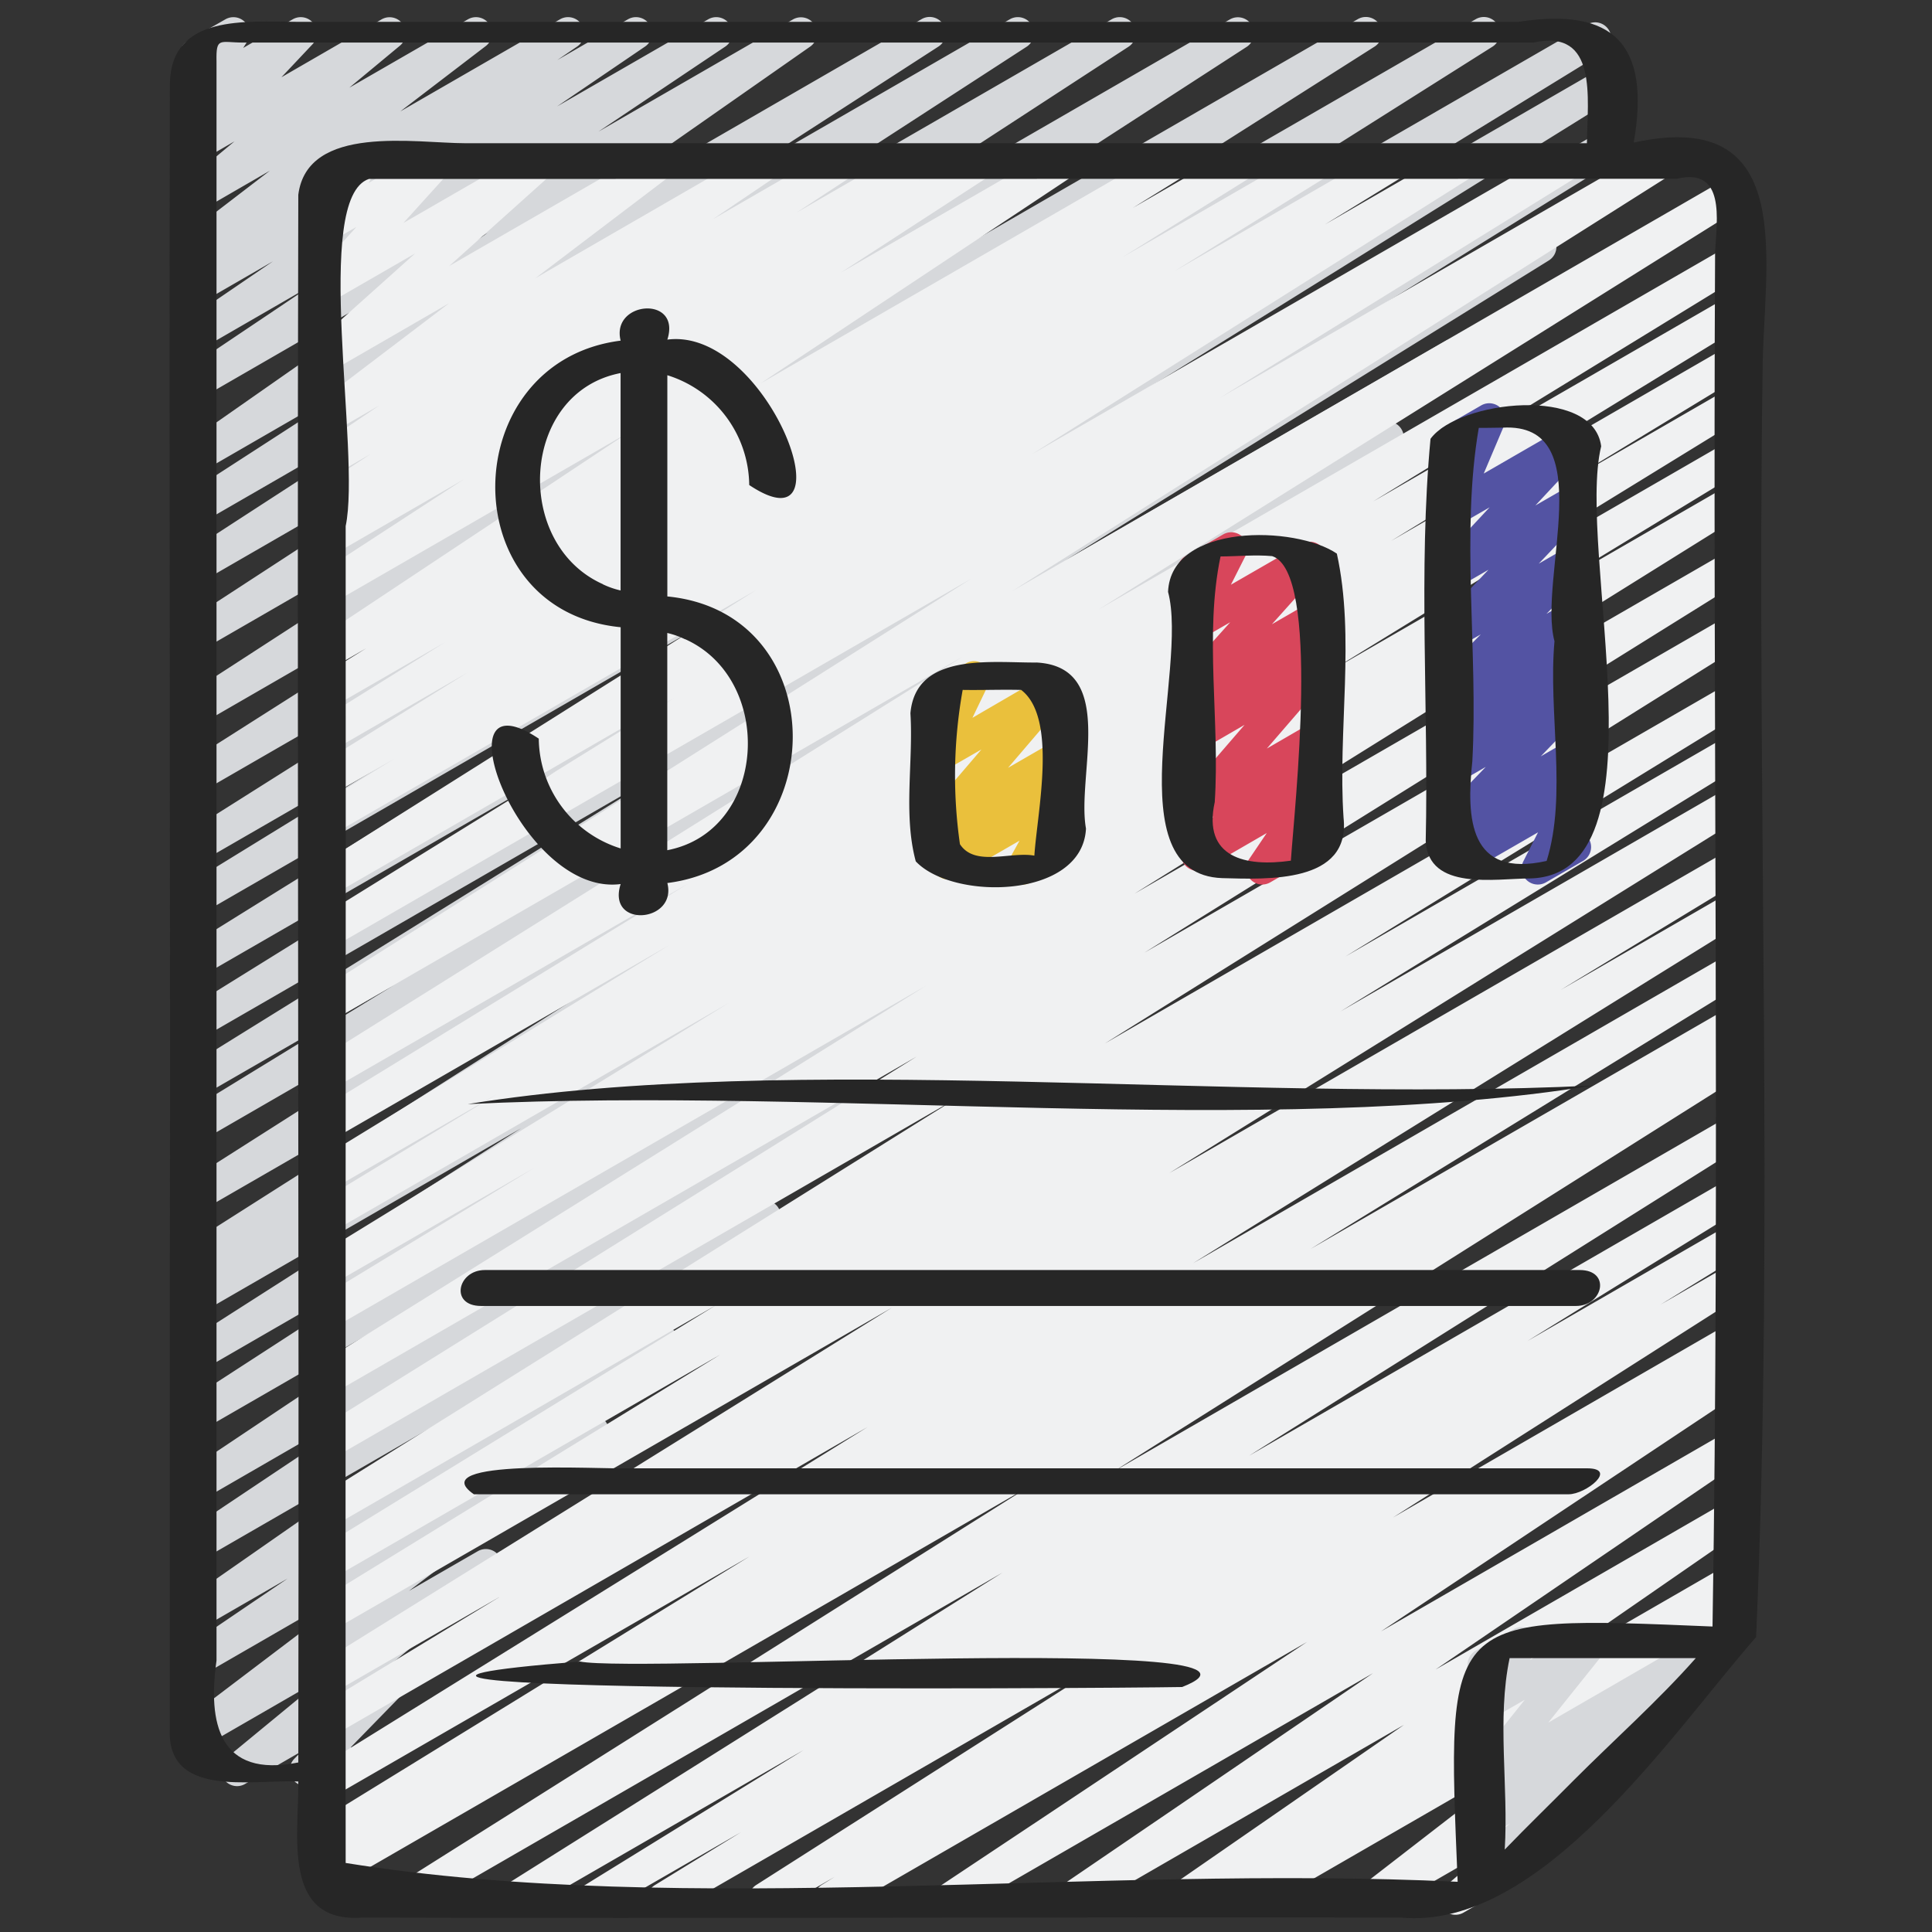
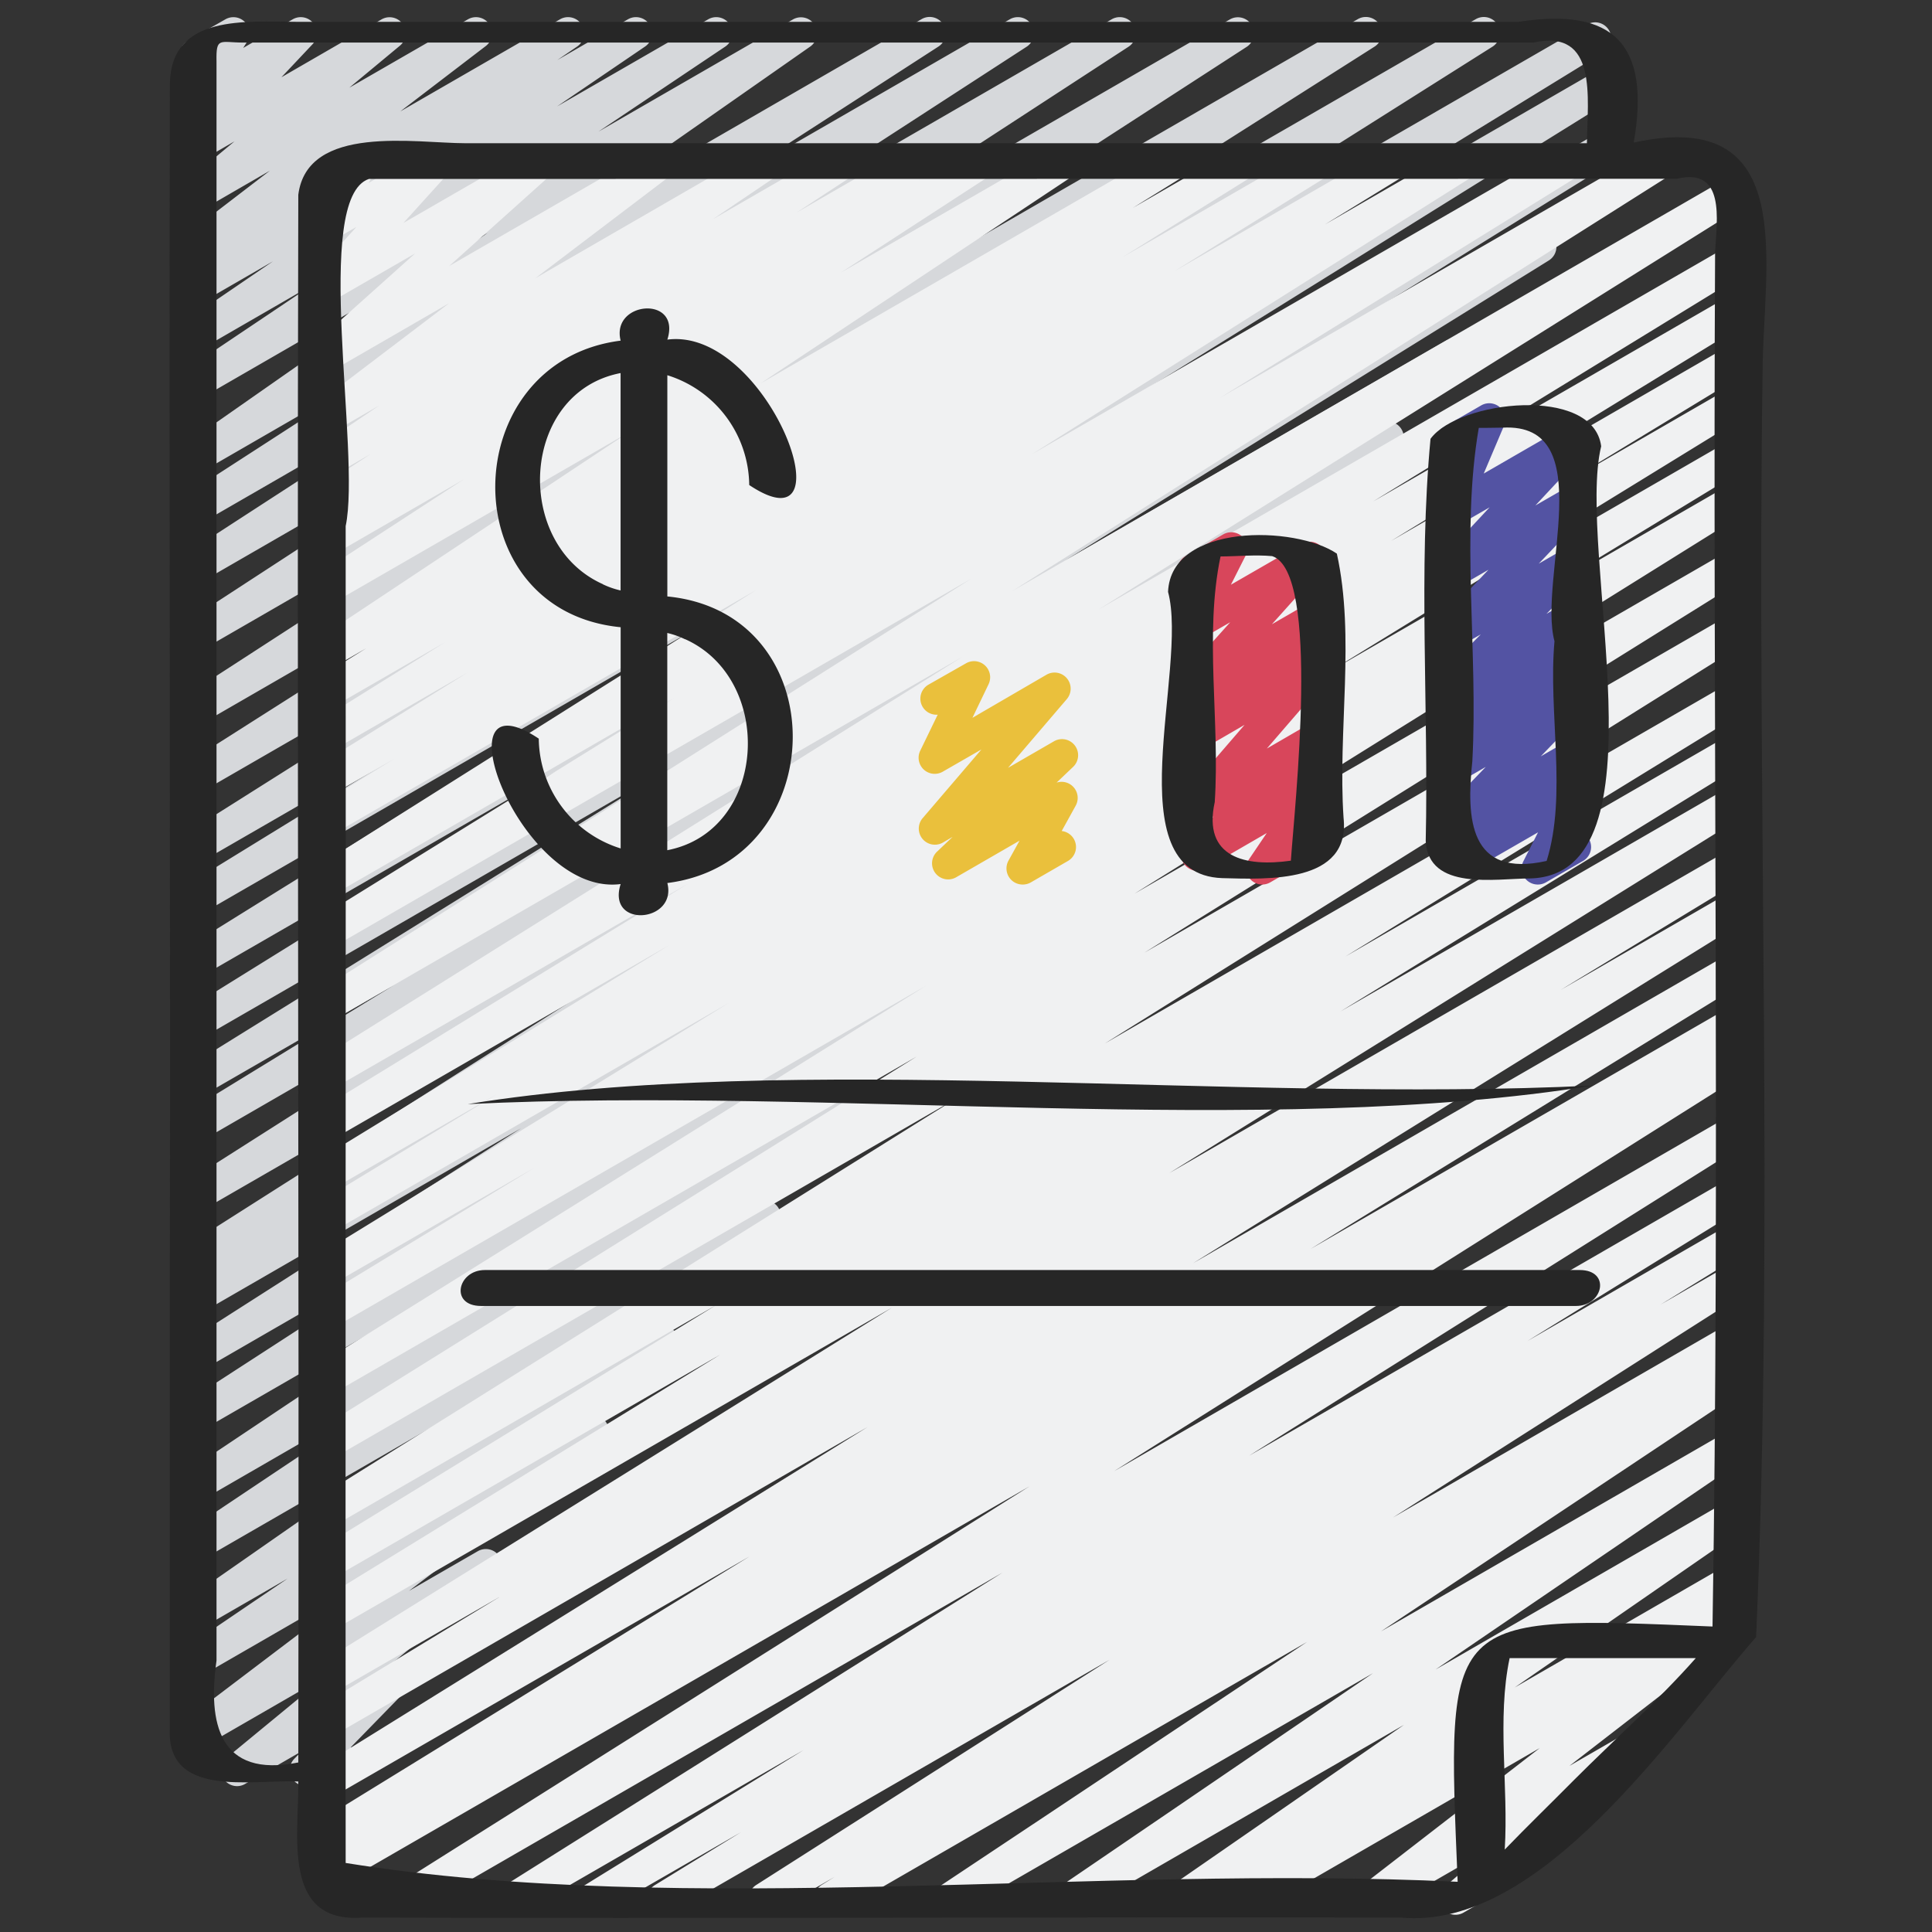
<svg xmlns="http://www.w3.org/2000/svg" id="Icons" height="512" viewBox="0 0 60 60" width="512">
  <rect x="0" y="0" width="60" height="60" fill="#333333" stroke="none" />
  <path d="m7.365 55.47a.5.5 0 0 1 -.319-.886l3.074-2.532-3.84 2.217a.5.5 0 0 1 -.552-.831l6.021-4.565-5.469 3.157a.5.5 0 0 1 -.531-.846l3.185-2.162-2.654 1.533a.5.5 0 0 1 -.536-.843l8.069-5.623-7.533 4.349a.5.5 0 0 1 -.528-.848l7.762-5.19-7.234 4.181a.5.5 0 0 1 -.528-.849l11.1-7.421-10.57 6.1a.5.5 0 0 1 -.522-.852l10.032-6.5-9.512 5.495a.5.5 0 0 1 -.519-.854l10.421-6.66-9.9 5.717a.5.5 0 0 1 -.512-.859l.958-.589-.446.256a.5.5 0 0 1 -.518-.854l14.111-8.973-13.595 7.848a.5.5 0 0 1 -.518-.855l17.338-11.031-16.82 9.717a.5.5 0 0 1 -.511-.859l6.459-3.958-5.948 3.434a.5.5 0 0 1 -.514-.857l15.018-9.318-14.504 8.373a.5.5 0 0 1 -.514-.857l17.6-10.93-17.086 9.863a.5.5 0 0 1 -.514-.858l17.794-11.059-17.28 9.977a.5.5 0 0 1 -.512-.859l12.541-7.709-12.029 6.946a.5.5 0 0 1 -.517-.856l18.68-11.79-18.163 10.482a.5.5 0 0 1 -.518-.855l16.532-10.507-16.014 9.246a.5.5 0 0 1 -.522-.852l16.042-10.395-15.52 8.963a.5.5 0 0 1 -.523-.852l13.125-8.548-12.602 7.276a.5.5 0 0 1 -.522-.852l9.42-6.112-8.9 5.137a.5.5 0 0 1 -.522-.853l6.224-4.025-5.7 3.292a.5.5 0 0 1 -.537-.843l9.4-6.57-8.863 5.115a.5.5 0 0 1 -.529-.848l3.938-2.644-3.409 1.969a.5.5 0 0 1 -.532-.846l2.73-1.863-2.198 1.269a.5.5 0 0 1 -.532-.846l.612-.418-.08.047a.5.5 0 0 1 -.554-.83l2.656-2.037-2.102 1.216a.5.5 0 0 1 -.57-.816l1.572-1.31-1 .579a.5.5 0 0 1 -.614-.776l.962-1.022-.35.2a.5.5 0 0 1 -.672-.7l.316-.5a.5.5 0 0 1 -.091-.907l1.167-.664a.5.5 0 0 1 .672.7l-.12.189 1.538-.889a.5.5 0 0 1 .614.776l-.965 1.024 3.114-1.8a.5.5 0 0 1 .569.817l-1.573 1.306 3.683-2.123a.5.5 0 0 1 .554.83l-2.655 2.031 4.96-2.861a.5.5 0 0 1 .532.846l-.615.419 2.192-1.265a.5.5 0 0 1 .532.846l-2.732 1.859 4.693-2.705a.5.5 0 0 1 .529.848l-3.939 2.641 6.049-3.489a.5.5 0 0 1 .536.842l-9.395 6.57 12.838-7.412a.5.5 0 0 1 .522.853l-6.226 4.024 8.452-4.877a.5.5 0 0 1 .523.852l-9.422 6.11 12.063-6.962a.5.5 0 0 1 .523.852l-13.128 8.548 16.282-9.4a.5.5 0 0 1 .522.852l-16.04 10.389 19.476-11.241a.5.5 0 0 1 .519.855l-16.536 10.505 19.682-11.36a.5.5 0 0 1 .517.856l-18.685 11.794 21.627-12.486a.5.5 0 0 1 .512.859l-12.537 7.7 12.465-7.2a.5.5 0 0 1 .513.858l-17.791 11.065 17.282-9.977a.5.5 0 0 1 .513.858l-17.6 10.934 14.94-8.626a.5.5 0 0 1 .514.858l-15.01 9.313 11.817-6.824a.5.5 0 0 1 .511.859l-6.453 3.959 3.89-2.246a.5.5 0 0 1 .518.855l-17.345 11.025 13.6-7.854a.5.5 0 0 1 .519.855l-14.114 8.976 10.658-6.153a.5.5 0 0 1 .511.859l-2.095 1.29a.514.514 0 0 1 .491.237.5.5 0 0 1 -.158.681l-10.423 6.66 7.234-4.177a.5.5 0 0 1 .522.853l-10.037 6.5 6.753-3.9a.5.5 0 0 1 .528.848l-11.093 7.422 7.344-4.24a.5.5 0 0 1 .528.848l-7.762 5.186 4.473-2.584a.5.5 0 0 1 .536.843l-8.073 5.625 4.392-2.536a.5.5 0 0 1 .531.847l-3.186 2.16.461-.265a.5.5 0 0 1 .552.831l-6.013 4.562 2.142-1.236a.5.5 0 0 1 .568.818l-3.23 2.66a.494.494 0 0 1 .475.187.5.5 0 0 1 -.037.656l-1.718 1.763a.5.5 0 0 1 -.217.61l-.933.534a.5.5 0 0 1 -.608-.782l.223-.228-1.751 1.01a.489.489 0 0 1 -.249.07z" fill="#d6d8db" />
  <path d="m20.6 59.47a.5.5 0 0 1 -.263-.926l2.677-1.644-4.335 2.5a.5.5 0 0 1 -.512-.858l6.788-4.191-8.747 5.049a.5.5 0 0 1 -.517-.855l15.443-9.706-18.294 10.561a.5.5 0 0 1 -.516-.855l19.647-12.385-21.662 12.506a.5.5 0 0 1 -.508-.86l.767-.464-.288.166a.5.5 0 0 1 -.512-.859l13.509-8.312-13 7.5a.5.5 0 0 1 -.514-.858l17.179-10.66-16.662 9.626a.5.5 0 0 1 -.51-.86l5.771-3.506-5.261 3.037a.5.5 0 0 1 -.514-.857l17.934-11.148-17.42 10.055a.5.5 0 0 1 -.512-.858l12.591-7.734-12.079 6.974a.5.5 0 0 1 -.512-.859l12.458-7.649-11.946 6.9a.5.5 0 0 1 -.515-.857l19.916-12.459-19.4 11.2a.5.5 0 0 1 -.515-.857l18.7-11.653-18.186 10.501a.5.5 0 0 1 -.515-.856l19.005-11.853-18.49 10.675a.5.5 0 0 1 -.51-.859l6.83-4.158-6.324 3.65a.5.5 0 0 1 -.512-.858l12.872-7.91-12.356 7.135a.5.5 0 0 1 -.51-.86l5.658-3.437-5.148 2.972a.5.5 0 0 1 -.511-.859l11.021-6.749-10.51 6.067a.5.5 0 0 1 -.511-.859l11.594-7.108-11.083 6.4a.5.5 0 0 1 -.515-.857l20.11-12.585-19.595 11.312a.5.5 0 0 1 -.517-.856l20.4-12.89-19.883 11.479a.5.5 0 0 1 -.513-.859l11.16-6.91-10.647 6.147a.5.5 0 0 1 -.517-.856l13.723-8.651-13.206 7.625a.5.5 0 0 1 -.512-.859l2.474-1.521-1.962 1.133a.5.5 0 0 1 -.514-.858l4.762-2.959-4.248 2.452a.5.5 0 0 1 -.515-.857l4.061-2.535-3.546 2.047a.5.5 0 0 1 -.515-.857l1.609-1-1.094.632a.5.5 0 0 1 -.527-.849l9.734-6.464-9.207 5.312a.5.5 0 0 1 -.523-.852l4.643-3.023-4.12 2.382a.5.5 0 0 1 -.52-.854l.418-.269a.5.5 0 0 1 -.423-.895l1.76-1.156-1.235.713a.5.5 0 0 1 -.53-.848l2.027-1.368-1.5.864a.5.5 0 0 1 -.553-.831l4.228-3.213-3.672 2.122a.5.5 0 0 1 -.58-.806l3.192-2.859-2.612 1.506a.5.5 0 0 1 -.621-.768l1.408-1.559-.787.45a.5.5 0 0 1 -.68-.689l.373-.627a.5.5 0 0 1 -.14-.92l1.167-.664a.5.5 0 0 1 .679.689l-.235.394 1.872-1.083a.5.5 0 0 1 .621.768l-1.408 1.555 4.03-2.323a.5.5 0 0 1 .583.8l-3.192 2.862 6.35-3.662a.5.5 0 0 1 .553.831l-4.228 3.21 7-4.044a.5.5 0 0 1 .53.847l-2.023 1.368 3.836-2.212a.5.5 0 0 1 .525.851l-1.761 1.154 3.478-2.005a.5.5 0 0 1 .52.854l-.2.126 1.7-.98a.5.5 0 0 1 .522.852l-4.647 3.02 6.712-3.872a.5.5 0 0 1 .527.849l-9.731 6.462 12.663-7.311a.5.5 0 0 1 .515.857l-1.612 1 3.226-1.857a.5.5 0 0 1 .515.857l-4.063 2.533 5.878-3.39a.5.5 0 0 1 .514.858l-4.775 2.964 6.626-3.822a.5.5 0 0 1 .511.859l-2.462 1.511 4.11-2.37a.5.5 0 0 1 .516.856l-13.725 8.649 16.47-9.505a.5.5 0 0 1 .513.858l-11.15 6.9 13.444-7.758a.5.5 0 0 1 .518.856l-20.407 12.9 22.273-12.867a.5.5 0 0 1 .516.857l-20.109 12.583 19.602-11.317a.5.5 0 0 1 .511.86l-11.585 7.1 11.074-6.392a.5.5 0 0 1 .51.86l-11.03 6.76 10.52-6.078a.5.5 0 0 1 .509.86l-5.643 3.429 5.134-2.965a.5.5 0 0 1 .511.859l-12.872 7.91 12.361-7.136a.5.5 0 0 1 .509.861l-6.847 4.166 6.338-3.659a.5.5 0 0 1 .514.857l-19.005 11.852 18.491-10.675a.5.5 0 0 1 .514.857l-18.695 11.649 18.181-10.497a.5.5 0 0 1 .514.857l-19.922 12.459 19.408-11.206a.5.5 0 0 1 .511.86l-12.448 7.645 11.937-6.892a.5.5 0 0 1 .511.859l-12.6 7.739 12.089-6.979a.5.5 0 0 1 .513.858l-17.922 11.143 17.409-10.052a.5.5 0 0 1 .509.861l-5.77 3.506 5.261-3.038a.5.5 0 0 1 .513.858l-17.179 10.661 16.666-9.623a.5.5 0 0 1 .511.859l-13.531 8.323 13.02-7.514a.5.5 0 0 1 .509.861l-.756.457.247-.143a.5.5 0 0 1 .516.856l-19.636 12.383 19.12-11.042a.5.5 0 0 1 .515.856l-15.445 9.708 14.93-8.619a.5.5 0 0 1 .512.858l-6.8 4.2 6.291-3.631a.5.5 0 0 1 .511.858l-2.669 1.642 2.158-1.246a.5.5 0 0 1 .518.855l-10.979 7 10.458-6.041a.5.5 0 0 1 .512.857l-.473.294a.5.5 0 0 1 .488.869l-11.36 7.559 10.833-6.254a.5.5 0 0 1 .531.846l-9.67 6.593 9.139-5.277a.5.5 0 0 1 .534.844l-7.214 4.99 6.68-3.856a.5.5 0 0 1 .523.85l-.438.288a.5.5 0 0 1 .47.868l-5.536 4.285 1.643-.948a.5.5 0 0 1 .575.812l-3.445 2.943a.5.5 0 0 1 -.191.67l-1.873 1.081a.5.5 0 0 1 -.575-.812l1.3-1.11-3.335 1.922a.5.5 0 0 1 -.556-.828l5.534-4.283-8.853 5.111a.5.5 0 0 1 -.524-.85l.311-.2-1.827 1.05a.5.5 0 0 1 -.534-.843l7.213-4.99-10.102 5.833a.5.5 0 0 1 -.531-.845l9.671-6.593-12.887 7.438a.5.5 0 0 1 -.527-.848l11.364-7.56-14.568 8.408a.5.5 0 0 1 -.513-.857l.407-.252-1.923 1.109a.5.5 0 0 1 -.518-.854l10.983-7-13.605 7.854a.494.494 0 0 1 -.253.07z" fill="#f0f1f2" />
  <path d="m31.757 27.47a.5.5 0 0 1 -.438-.741l.343-.621-1.95 1.126a.5.5 0 0 1 -.595-.8l.467-.444-.3.176a.5.5 0 0 1 -.63-.758l1.825-2.133-1.2.69a.5.5 0 0 1 -.7-.652l.542-1.118a.5.5 0 0 1 -.289-.931l1.168-.664a.5.5 0 0 1 .7.651l-.5 1.041 2.3-1.338a.5.5 0 0 1 .63.758l-1.824 2.133 1.413-.816a.5.5 0 0 1 .594.8l-.5.476a.5.5 0 0 1 .593.717l-.434.786a.5.5 0 0 1 .194.93l-1.16.67a.5.5 0 0 1 -.249.062z" fill="#eac03c" />
  <path d="m39.2 27.47a.5.5 0 0 1 -.414-.78l.554-.819-1.9 1.1a.5.5 0 0 1 -.6-.793l.852-.824-.42.243a.5.5 0 0 1 -.629-.76l2.008-2.326-1.379.8a.5.5 0 0 1 -.594-.8l.911-.869-.317.183a.5.5 0 0 1 -.622-.767l1.556-1.734-.934.539a.5.5 0 0 1 -.7-.659l.507-1a.5.5 0 0 1 -.258-.933l1.161-.671a.5.5 0 0 1 .7.659l-.455.9 2.2-1.268a.5.5 0 0 1 .622.767l-1.549 1.729 1.222-.706a.5.5 0 0 1 .594.795l-.911.869.317-.183a.5.5 0 0 1 .629.76l-2.008 2.325 1.379-.8a.5.5 0 0 1 .6.792l-.853.825.256-.148a.5.5 0 0 1 .664.713l-.568.841a.5.5 0 0 1 .4.909l-1.768 1.021a.5.5 0 0 1 -.253.07z" fill="#d8465b" />
  <path d="m47.757 27.47a.5.5 0 0 1 -.446-.726l.454-.895-2.2 1.268a.5.5 0 0 1 -.583-.806l.139-.125a.5.5 0 0 1 -.455-.838l1.476-1.531-.866.5a.5.5 0 0 1 -.579-.809l.334-.292a.5.5 0 0 1 -.338-.868l.593-.545a.5.5 0 0 1 -.6-.785l1.3-1.316-.7.4a.5.5 0 0 1 -.612-.777l1.551-1.63-.939.542a.5.5 0 0 1 -.616-.774l1.591-1.707-.975.563a.5.5 0 0 1 -.71-.628l.642-1.514a.5.5 0 0 1 -.379-.916l1.161-.671a.5.5 0 0 1 .71.628l-.631 1.488 2.578-1.488a.5.5 0 0 1 .617.774l-1.591 1.706 1.043-.6a.5.5 0 0 1 .612.777l-1.551 1.63.939-.542a.5.5 0 0 1 .6.785l-1.3 1.316.7-.4a.5.5 0 0 1 .588.8l-.593.545a.5.5 0 0 1 .579.809l-.334.292a.5.5 0 0 1 .36.848l-1.476 1.531.866-.5a.5.5 0 0 1 .583.806l-.317.283a.5.5 0 0 1 .43.726l-.506 1h.007a.5.5 0 0 1 .25.933l-1.16.67a.5.5 0 0 1 -.246.063z" fill="#5353a3" />
-   <path d="m46.03 58.509a.5.5 0 0 1 -.32-.884l1.192-1-.622.358a.5.5 0 0 1 -.551-.832l.846-.638-.3.17a.5.5 0 0 1 -.64-.746l1.72-2.15-1.08.623a.5.5 0 0 1 -.674-.7l.334-.535a.507.507 0 0 1 -.291-.23.5.5 0 0 1 .184-.683l1.172-.662a.5.5 0 0 1 .674.7l-.157.252 1.645-.949a.5.5 0 0 1 .641.745l-1.721 2.15 5.016-2.9a.5.5 0 0 1 .667.156.5.5 0 0 1 -.115.676l-1.857 1.4a.5.5 0 0 1 .179.863l-3.341 2.795.009.016a.5.5 0 0 1 -.183.683l-2.177 1.254a.493.493 0 0 1 -.25.068z" fill="#d6d8db" />
  <g fill="#262626">
    <path d="m5.276 39.017v14.622c-.145 2.216 2.508 1.625 3.988 1.686.018 1.683-.515 4.407 1.986 4.227 10.751.032 21.5-.02 32.256 0 4.356.408 8.408-5.716 11.032-8.713.563-13.012.01-26.185.2-39.246.006-3.323 1.187-8.3-4-7.166.525-3.045-.613-4.209-3.577-3.749h-37.94c-1.579 0-3.901-.246-3.945 1.912-.027 12.141.017 24.285 0 36.427zm43.586 16.283c-.709.716-1.432 1.416-2.131 2.14.121-1.959-.248-4.054.152-5.946h5.782c-1.179 1.334-2.544 2.543-3.803 3.806zm3.214-49.748c1.516-.364 1.242 1.275 1.188 2.261-.076 14.225.149 28.482-.08 42.7-8.373-.348-8.259-.408-7.915 7.928-11.254-.54-23.951 1.115-34.534-.585-.011-13.818.009-27.684 0-41.518.482-2.268-1.049-10.179.722-10.781zm-45.352 46.019q0-24.831 0-49.664c-.016-.772.1-.585.836-.585h40.064c2.007-.446 1.676 1.728 1.659 3.126h-34.83c-1.542 0-4.907-.605-5.189 1.6-.044 16.2.031 32.464 0 48.687-2.479.5-2.811-1.248-2.54-3.164z" />
-     <path d="m28.274 22.15c.094 1.517-.228 3.137.166 4.6 1.152 1.226 5.178 1.174 5.286-1.019-.3-1.657.992-5.012-1.528-5.156-1.377.015-3.755-.337-3.924 1.575zm3.439-.724c1.139.87.5 3.782.41 5.147-.731-.136-1.849.356-2.311-.356a15.014 15.014 0 0 1 .085-4.791c.603.01 1.212-.015 1.816 0z" />
    <path d="m37.956 27.271c1.4.036 3.993.172 3.769-1.878-.183-2.693.366-5.6-.208-8.2-1.286-.875-5.154-.952-5.242 1.188.642 2.389-1.682 8.768 1.681 8.89zm1.552-10c1.513.491.694 7.786.581 9.458-1.4.2-2.746-.088-2.364-1.82.165-2.512-.329-5.208.18-7.628.532-.002 1.075-.059 1.603-.01z" />
    <path d="m47.516 27.281c4.332-.1 1.422-10.192 2.21-13.422-.247-1.9-4.435-1.422-5.3-.231-.383 4.09-.056 8.349-.149 12.491.087 1.557 2.16 1.164 3.239 1.162zm-.854-14c3.059-.168 1.093 4.688 1.614 6.634-.2 2.212.4 4.763-.244 6.822-2.4.538-2.5-1.3-2.307-3.1.185-3.4-.364-7.073.2-10.349.243.004.494-.007.737-.007z" />
    <path d="m19.275 26.349a3.613 3.613 0 0 1 -2.543-3.41c-3.2-2.133-.587 4.922 2.543 4.516-.443 1.387 1.763 1.2 1.45-.032 5.119-.65 5.265-8.386 0-8.9v-6.87a3.613 3.613 0 0 1 2.543 3.41c3.2 2.133.587-4.922-2.543-4.516.443-1.387-1.763-1.2-1.45.032-5.119.65-5.265 8.385 0 8.9zm2-6.5c2.8 1.253 2.558 5.956-.552 6.555v-6.746a2.609 2.609 0 0 1 .554.196zm-2.554-1.708c-2.8-1.253-2.558-5.956.552-6.555v6.751a2.609 2.609 0 0 1 -.55-.191z" />
    <path d="m14.528 34.289c11.246-.55 24.78 1.067 34.944-.576-11.246.548-24.78-1.069-34.944.576z" />
    <path d="m49.057 39.442h-34c-.847 0-1.1 1.116-.114 1.116h34c.847 0 1.095-1.116.114-1.116z" />
-     <path d="m19.517 45.6c-.829.033-6.423-.312-4.8.806h34c.535 0 1.542-.806.568-.806z" />
-     <path d="m18.012 51.6c-12.752 1.02 16.2.838 18.7.792 4.266-1.675-16.932-.428-18.7-.792z" />
  </g>
</svg>